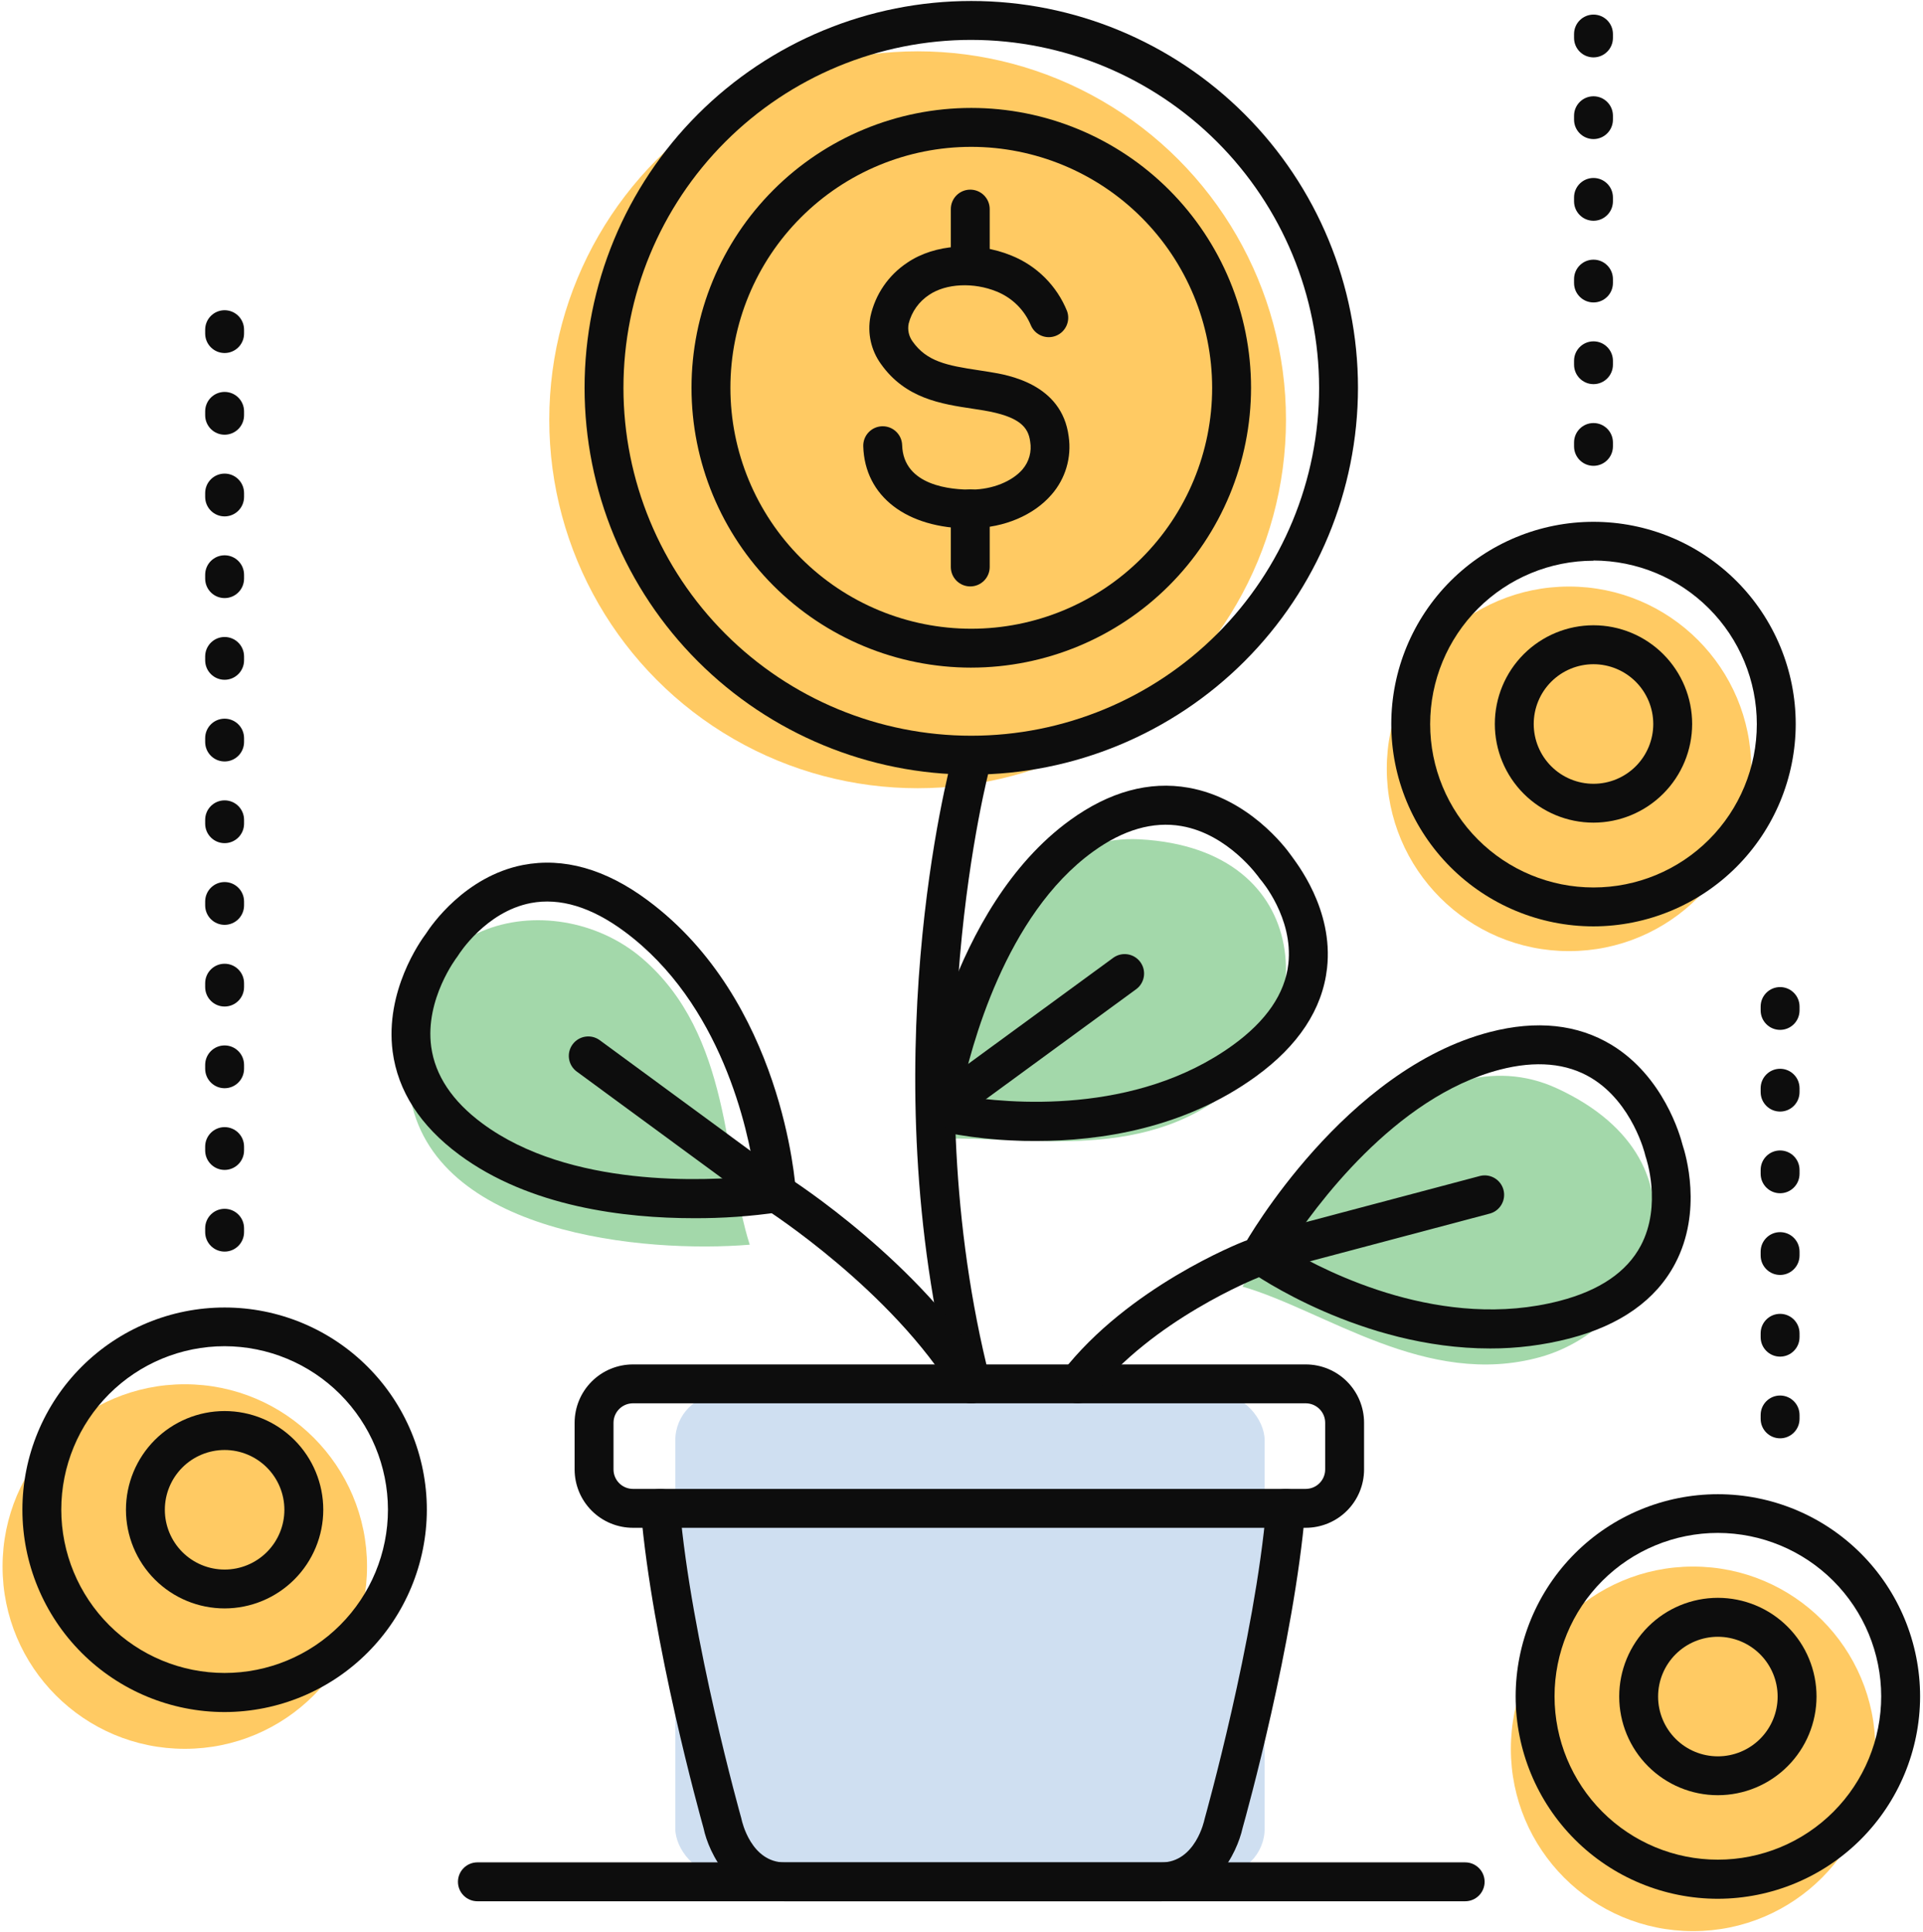
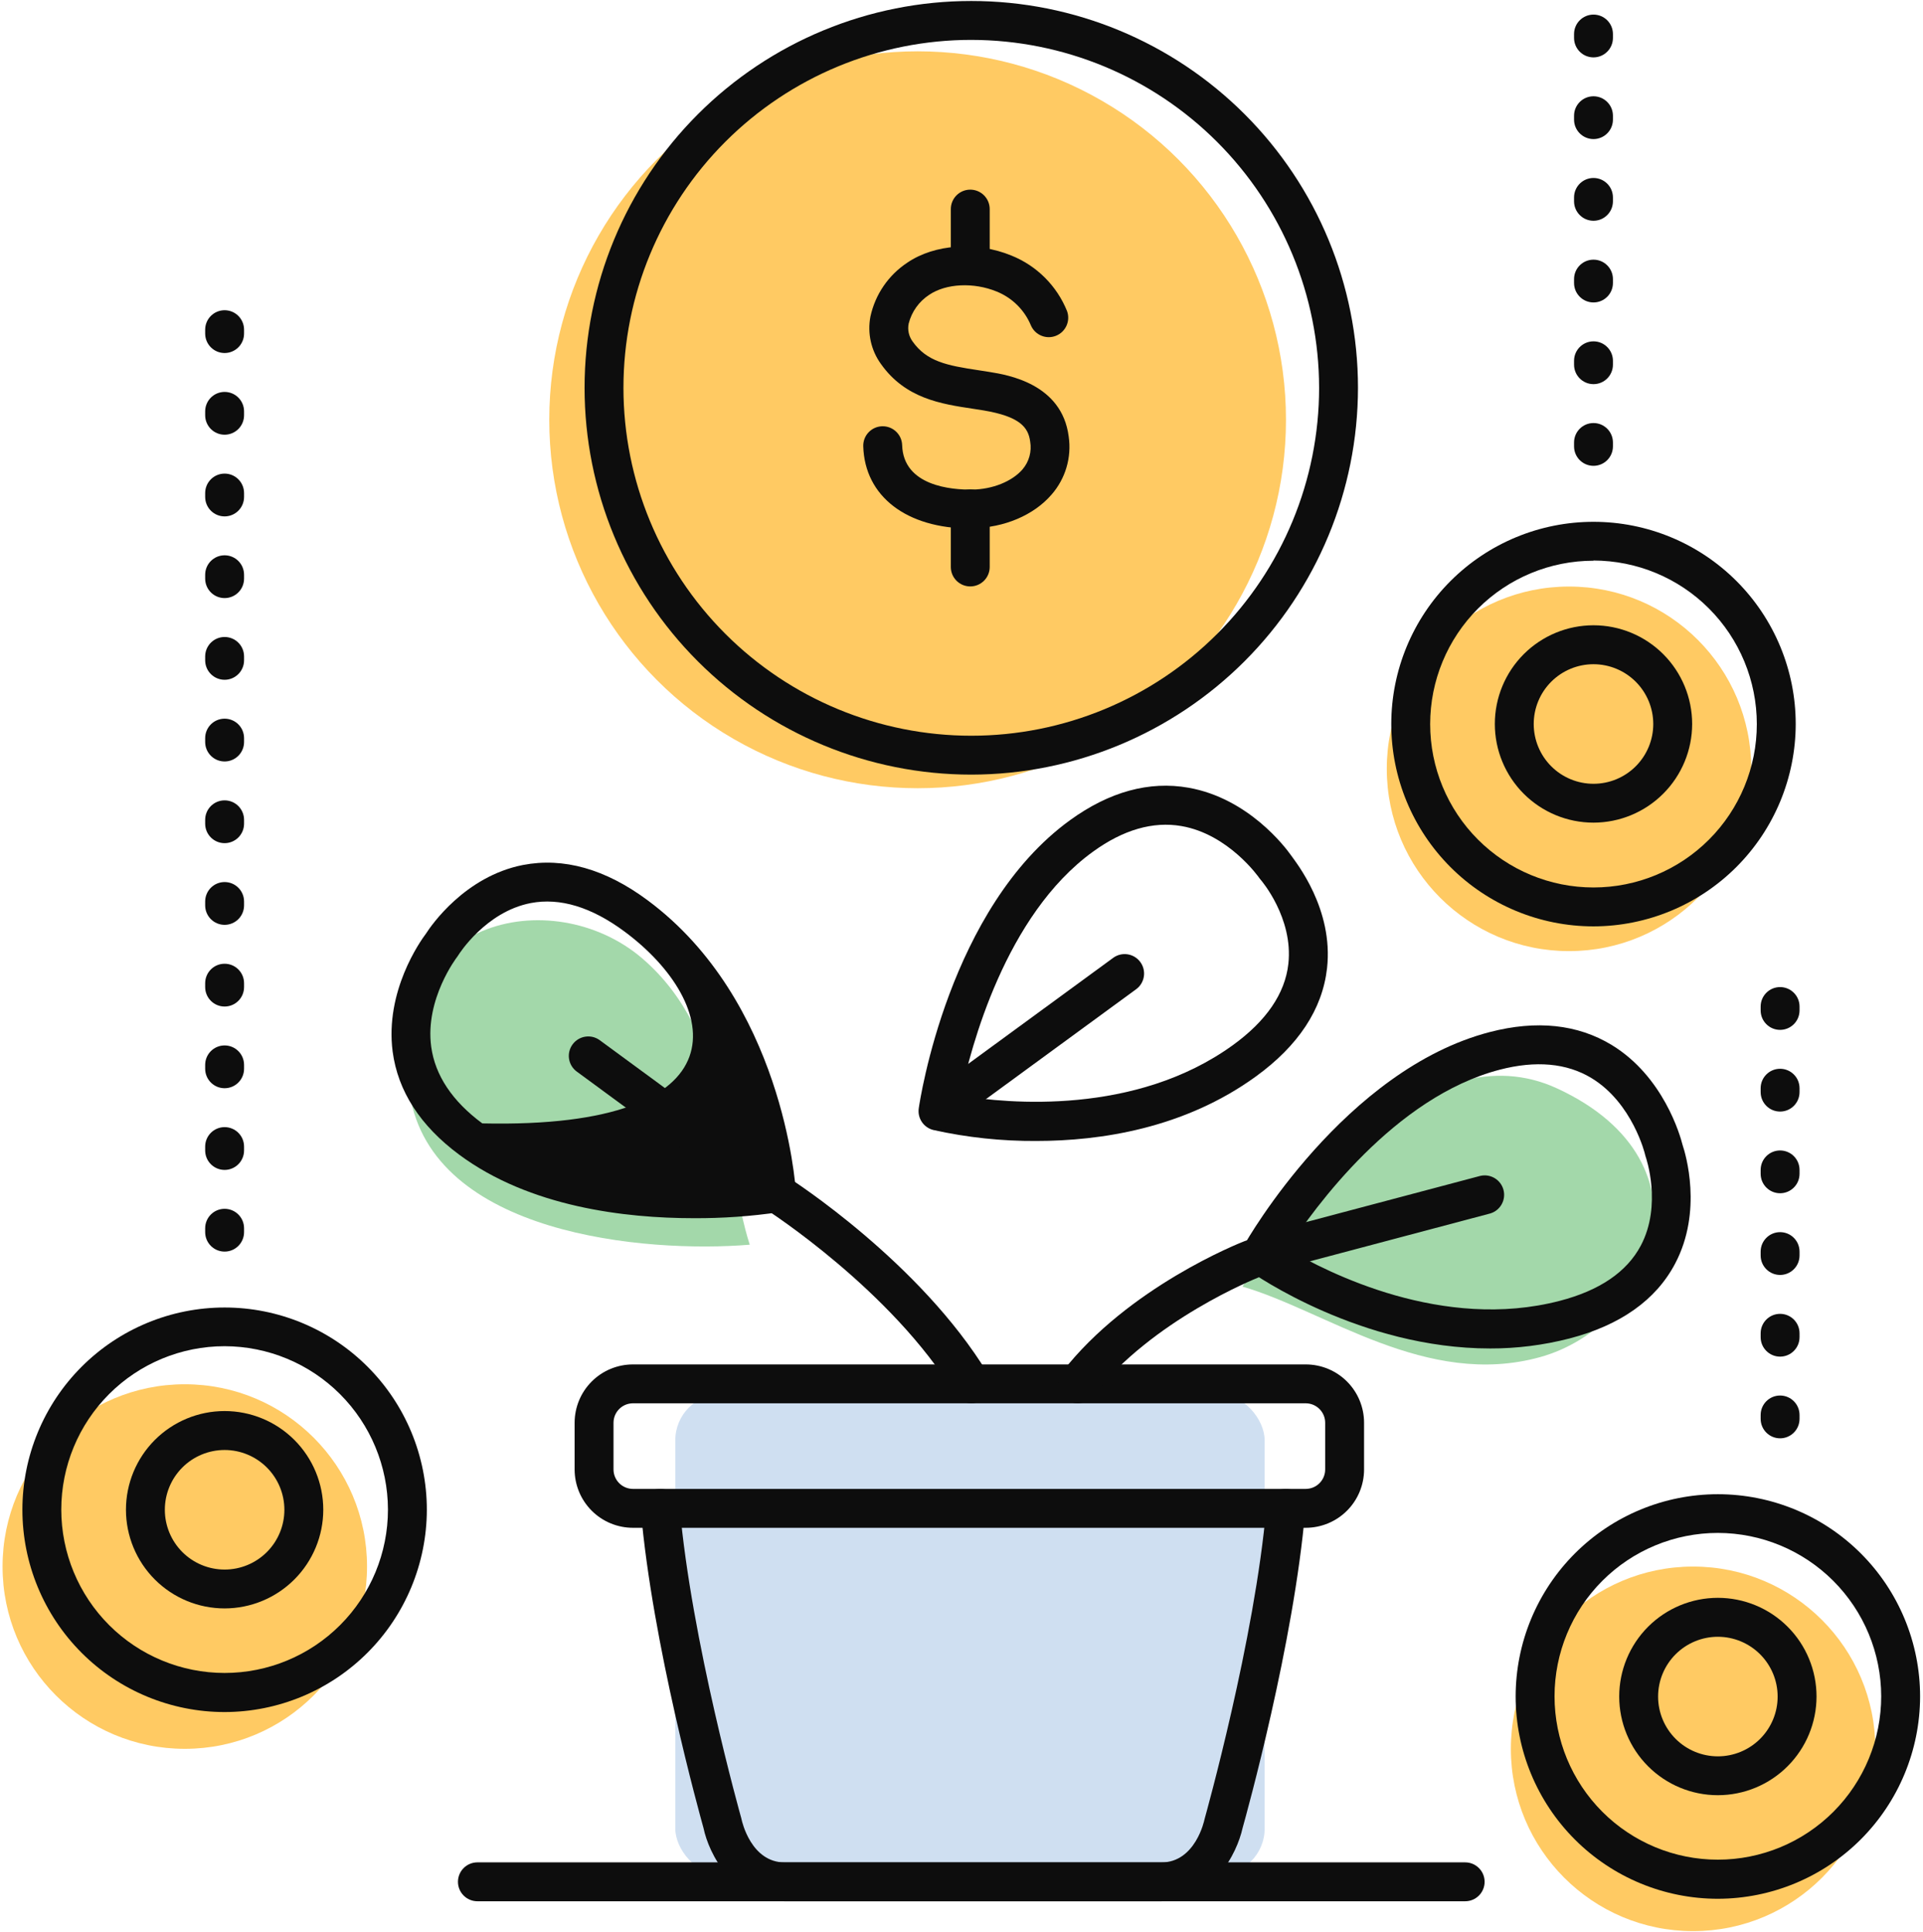
<svg xmlns="http://www.w3.org/2000/svg" width="456" height="458" viewBox="0 0 456 458" fill="none">
  <circle cx="43.82" cy="371.37" r="43.214" fill="#FFCA63" />
  <circle cx="401.485" cy="414.589" r="43.214" fill="#FFCA63" />
  <circle cx="372.062" cy="182.261" r="43.214" fill="#FFCA63" />
  <circle cx="217.595" cy="99.512" r="87.347" fill="#FFCA63" />
-   <path d="M270.284 198.973C236.448 197.134 221.553 245.711 218.335 270.23C238.716 268.238 267.779 276.54 290.052 259.656C312.325 242.772 312.578 201.271 270.284 198.973Z" fill="#A3D8AA" />
  <path d="M97.163 259.345C102.511 292.806 153.138 297.106 177.784 295.074C171.532 275.573 173.511 245.413 152.303 227.208C131.096 209.002 90.478 217.519 97.163 259.345Z" fill="#A3D8AA" />
  <path d="M369.27 258.039C338.518 243.808 306.702 283.423 294.638 305.01C314.309 310.702 338.235 329.172 365.175 321.73C392.116 314.288 407.711 275.828 369.27 258.039Z" fill="#A3D8AA" />
  <rect x="160.13" y="330.453" width="139.756" height="114.011" rx="11" fill="#CFDFF1" />
  <path d="M407.358 450.13C394.64 450.13 382.443 445.078 373.45 436.085C364.458 427.093 359.406 414.896 359.406 402.177C359.406 389.459 364.458 377.262 373.45 368.269C382.442 359.277 394.64 354.225 407.358 354.225C420.077 354.225 432.273 359.277 441.266 368.269C450.259 377.262 455.311 389.459 455.311 402.177C455.289 414.888 450.229 427.072 441.241 436.06C432.253 445.049 420.069 450.108 407.358 450.13ZM407.358 363.4C397.087 363.4 387.235 367.481 379.971 374.744C372.708 382.008 368.627 391.86 368.627 402.131C368.627 412.402 372.708 422.254 379.971 429.517C387.235 436.781 397.087 440.861 407.358 440.861C417.629 440.861 427.481 436.781 434.745 429.517C442.008 422.254 446.089 412.402 446.089 402.131C446.072 391.864 441.985 382.023 434.726 374.762C427.466 367.503 417.625 363.417 407.358 363.4Z" fill="#0D0D0D" />
  <path d="M377.865 219.608C365.146 219.608 352.949 214.556 343.956 205.563C334.964 196.571 329.912 184.374 329.912 171.655C329.912 158.937 334.964 146.74 343.956 137.747C352.949 128.755 365.146 123.703 377.865 123.703C390.583 123.703 402.78 128.755 411.773 137.747C420.765 146.739 425.817 158.937 425.817 171.655C425.795 184.366 420.736 196.55 411.748 205.538C402.76 214.526 390.575 219.586 377.865 219.608ZM377.865 132.925C367.593 132.925 357.741 137.006 350.478 144.269C343.214 151.533 339.134 161.385 339.134 171.656C339.134 181.927 343.214 191.779 350.478 199.042C357.742 206.306 367.593 210.387 377.865 210.387C388.136 210.387 397.988 206.306 405.251 199.042C412.515 191.779 416.595 181.927 416.595 171.656C416.591 161.382 412.51 151.528 405.248 144.258C397.987 136.988 388.139 132.896 377.864 132.879L377.865 132.925Z" fill="#0D0D0D" />
  <path d="M53.263 405.866C40.545 405.866 28.348 400.814 19.355 391.821C10.363 382.829 5.311 370.632 5.311 357.913C5.311 345.195 10.363 332.998 19.355 324.005C28.347 315.013 40.545 309.961 53.263 309.961C65.981 309.961 78.178 315.013 87.171 324.005C96.164 332.998 101.216 345.195 101.216 357.913C101.194 370.624 96.134 382.809 87.146 391.797C78.158 400.785 65.974 405.844 53.263 405.866ZM53.263 319.136C42.992 319.136 33.14 323.217 25.877 330.48C18.613 337.744 14.532 347.596 14.532 357.867C14.532 368.138 18.613 377.99 25.877 385.253C33.14 392.517 42.992 396.598 53.263 396.598C63.534 396.598 73.386 392.517 80.65 385.253C87.913 377.99 91.994 368.138 91.994 357.867C91.977 347.6 87.89 337.759 80.631 330.499C73.371 323.24 63.53 319.153 53.263 319.136Z" fill="#0D0D0D" />
  <path d="M230.09 125.288C214.994 125.288 205.053 117.68 204.703 105.803C204.626 103.256 206.629 101.131 209.176 101.054C211.722 100.977 213.848 102.98 213.925 105.526C214.211 115.237 225.682 116.131 230.524 116.067C235.365 116.002 239.985 114.13 242.438 111.308C244.02 109.484 244.696 107.046 244.282 104.669C243.84 101.275 241.793 98.73 233.216 97.291L230.69 96.895C223.192 95.77 214.69 94.488 208.88 86.263C206.55 83.03 205.654 78.982 206.4 75.067C207.532 69.81 210.685 65.207 215.179 62.249C221.634 57.86 231.556 57.187 239.828 60.58C245.84 62.992 250.609 67.75 253.033 73.758C253.878 76.108 252.699 78.704 250.374 79.614C248.047 80.524 245.421 79.415 244.448 77.115C242.925 73.468 240.001 70.584 236.333 69.11C230.883 66.879 224.345 67.192 220.361 69.876C217.928 71.456 216.182 73.896 215.473 76.709C215.172 78.187 215.507 79.723 216.396 80.942C219.761 85.709 224.538 86.65 232.072 87.775C232.948 87.913 233.834 88.042 234.71 88.19C238.933 88.872 251.779 90.956 253.411 103.433C254.152 108.417 252.666 113.475 249.344 117.265C245.13 122.143 238.112 125.113 230.588 125.214L230.09 125.288Z" fill="#0D0D0D" />
  <path d="M230.078 67.23C227.532 67.23 225.467 65.166 225.467 62.619V49.57C225.467 47.023 227.532 44.959 230.078 44.959C232.625 44.959 234.689 47.023 234.689 49.57V62.619C234.689 63.842 234.204 65.015 233.338 65.879C232.475 66.744 231.302 67.23 230.078 67.23Z" fill="#0D0D0D" />
  <path d="M230.078 139.02C227.532 139.02 225.467 136.956 225.467 134.409V120.632C225.467 118.085 227.532 116.021 230.078 116.021C232.625 116.021 234.689 118.085 234.689 120.632V134.409C234.689 135.632 234.204 136.805 233.338 137.669C232.475 138.534 231.302 139.02 230.078 139.02Z" fill="#0D0D0D" />
  <path d="M230.318 183.634C205.998 183.634 182.675 173.973 165.477 156.776C148.28 139.579 138.619 116.254 138.619 91.934C138.619 67.615 148.28 44.291 165.477 27.093C182.674 9.896 205.999 0.234 230.318 0.234C254.638 0.234 277.962 9.896 295.16 27.093C312.357 44.289 322.018 67.615 322.018 91.934C321.992 116.247 312.321 139.554 295.131 156.748C277.939 173.939 254.632 183.609 230.317 183.635L230.318 183.634ZM230.318 9.455C208.443 9.455 187.467 18.145 171.996 33.612C156.526 49.08 147.839 70.058 147.839 91.934C147.839 113.811 156.529 134.785 171.996 150.256C187.464 165.727 208.442 174.414 230.318 174.414C252.195 174.414 273.17 165.724 288.64 150.256C304.111 134.789 312.798 113.811 312.798 91.934C312.773 70.067 304.076 49.102 288.614 33.64C273.151 18.178 252.187 9.481 230.32 9.456L230.318 9.455Z" fill="#0D0D0D" />
-   <path d="M230.318 158.272C212.723 158.272 195.85 151.281 183.407 138.842C170.967 126.4 163.977 109.526 163.977 91.93C163.977 74.334 170.967 57.461 183.407 45.018C195.848 32.578 212.722 25.588 230.318 25.588C247.915 25.588 264.787 32.578 277.23 45.018C289.67 57.459 296.66 74.334 296.66 91.93C296.645 109.52 289.652 126.385 277.213 138.822C264.775 151.26 247.91 158.254 230.321 158.269L230.318 158.272ZM230.318 34.813C215.169 34.813 200.642 40.83 189.93 51.543C179.217 62.255 173.2 76.782 173.2 91.931C173.2 107.08 179.217 121.608 189.93 132.319C200.643 143.032 215.17 149.049 230.318 149.049C245.467 149.049 259.995 143.032 270.707 132.319C281.419 121.607 287.436 107.08 287.436 91.931C287.421 76.786 281.399 62.266 270.69 51.558C259.982 40.849 245.463 34.827 230.318 34.812L230.318 34.813Z" fill="#0D0D0D" />
  <path d="M186.059 450.72C173.711 450.72 168.113 439.479 166.822 433.365C165.9 430.045 154.668 389.636 151.957 357.979C151.739 355.432 153.624 353.19 156.171 352.971C158.718 352.753 160.96 354.639 161.179 357.185C163.881 388.659 175.657 430.6 175.777 431.021C175.814 431.137 175.841 431.254 175.86 431.372C175.943 431.759 178.091 441.516 186.096 441.516H275.379C283.494 441.516 285.587 431.491 285.606 431.372C285.624 431.252 285.661 431.141 285.698 431.021C285.809 430.597 297.594 388.603 300.296 357.185C300.4 355.962 300.988 354.831 301.927 354.041C302.866 353.251 304.08 352.867 305.303 352.971C307.85 353.189 309.736 355.432 309.518 357.979C306.806 389.637 295.584 430.044 294.652 433.365C293.288 439.479 287.69 450.72 275.342 450.72H186.059Z" fill="#0D0D0D" />
  <path d="M309.627 362.184H150.093C146.424 362.184 142.906 360.727 140.312 358.133C137.718 355.539 136.26 352.021 136.26 348.352V337.286C136.26 333.617 137.717 330.099 140.312 327.505C142.906 324.911 146.424 323.454 150.093 323.454H309.627C313.296 323.454 316.814 324.911 319.408 327.505C322.002 330.099 323.46 333.617 323.46 337.286V348.352C323.46 352.021 322.003 355.539 319.408 358.133C316.814 360.727 313.296 362.184 309.627 362.184ZM150.093 332.675C147.546 332.675 145.482 334.739 145.482 337.286V348.352C145.482 349.575 145.967 350.748 146.833 351.612C147.696 352.477 148.869 352.963 150.093 352.963H309.627C310.851 352.963 312.023 352.477 312.887 351.612C313.752 350.748 314.238 349.575 314.238 348.352V337.286C314.238 336.063 313.752 334.89 312.887 334.026C312.023 333.161 310.851 332.675 309.627 332.675L150.093 332.675Z" fill="#0D0D0D" />
-   <path d="M230.318 332.675C228.208 332.677 226.365 331.244 225.846 329.199C206.407 252.66 225.062 182.27 225.846 179.311C226.513 176.851 229.047 175.398 231.508 176.065C233.969 176.732 235.421 179.267 234.754 181.728C234.561 182.428 215.942 252.817 234.754 326.933C235.055 328.119 234.874 329.376 234.247 330.428C233.622 331.48 232.602 332.24 231.416 332.539C231.056 332.627 230.689 332.673 230.319 332.678L230.318 332.675Z" fill="#0D0D0D" />
-   <path d="M164.47 288.789C148.258 288.789 125.628 286.152 108.874 273.721C99.652 266.878 94.35 258.662 93.105 249.284C91.261 234.99 99.634 223.149 101.008 221.333C102.225 219.424 110.23 207.768 124.007 205.057C133.606 203.212 143.557 205.979 153.59 213.439C185.516 237.121 188.632 280.673 188.715 282.518C188.86 284.879 187.195 286.966 184.86 287.351C178.11 288.348 171.294 288.828 164.472 288.789L164.47 288.789ZM108.422 226.82C108.339 226.921 100.722 236.834 102.252 248.14C103.174 254.927 107.25 261.05 114.37 266.316C135.008 281.624 167.356 279.992 179.014 278.793C177.401 267.727 171.056 237.866 148.104 220.845C140.256 215.026 132.777 212.757 125.852 214.085C115.136 216.151 108.792 226.267 108.727 226.368C108.637 226.527 108.535 226.677 108.423 226.82L108.422 226.82Z" fill="#0D0D0D" />
+   <path d="M164.47 288.789C148.258 288.789 125.628 286.152 108.874 273.721C99.652 266.878 94.35 258.662 93.105 249.284C91.261 234.99 99.634 223.149 101.008 221.333C102.225 219.424 110.23 207.768 124.007 205.057C133.606 203.212 143.557 205.979 153.59 213.439C185.516 237.121 188.632 280.673 188.715 282.518C188.86 284.879 187.195 286.966 184.86 287.351C178.11 288.348 171.294 288.828 164.472 288.789L164.47 288.789ZM108.422 226.82C108.339 226.921 100.722 236.834 102.252 248.14C103.174 254.927 107.25 261.05 114.37 266.316C177.401 267.727 171.056 237.866 148.104 220.845C140.256 215.026 132.777 212.757 125.852 214.085C115.136 216.151 108.792 226.267 108.727 226.368C108.637 226.527 108.535 226.677 108.423 226.82L108.422 226.82Z" fill="#0D0D0D" />
  <path d="M353.301 319.671C322.685 319.671 297.564 302.196 296.313 301.311C294.379 299.943 293.797 297.332 294.966 295.271C295.889 293.574 318.943 253.588 353.265 244.664C364.377 241.778 374.106 242.82 382.184 247.726C394.467 255.214 398.433 269.203 398.986 271.416C399.705 273.565 403.79 287.093 397.234 299.533C392.678 308.192 384.231 314.168 372.132 317.313C365.981 318.896 359.654 319.689 353.302 319.673L353.301 319.671ZM305.303 296.082C314.94 301.791 342.19 315.577 369.854 308.384C379.306 305.931 385.77 301.533 389.072 295.308C394.199 285.662 390.298 274.375 390.252 274.265C390.206 274.154 390.141 273.914 390.105 273.748C390.105 273.619 387.135 261.465 377.37 255.563C371.514 252.022 364.192 251.358 355.616 253.59C330.708 260.054 311.682 286.271 305.301 296.083L305.303 296.082Z" fill="#0D0D0D" />
  <path d="M245.73 270.481C237.521 270.534 229.334 269.661 221.32 267.881C219.023 267.312 217.529 265.098 217.862 262.754C218.139 260.817 225.018 215.216 253.771 194.41C263.076 187.679 272.519 185.097 281.824 186.738C296.025 189.246 304.776 200.838 306.095 202.701C307.414 204.563 316.239 215.537 314.681 229.535C313.583 239.246 307.893 247.887 297.768 255.218C280.791 267.51 260.946 270.479 245.73 270.479L245.73 270.481ZM227.794 259.757C238.86 261.601 269.209 264.497 292.344 247.768C300.284 242.023 304.711 235.55 305.504 228.523C306.73 217.595 299.049 208.669 298.956 208.577C298.829 208.437 298.712 208.289 298.606 208.134C298.513 207.986 291.357 197.769 280.162 195.832C273.421 194.661 266.33 196.708 259.183 201.9C238.407 216.913 230.181 248.277 227.793 259.758L227.794 259.757Z" fill="#0D0D0D" />
  <path d="M255.531 332.675C253.771 332.674 252.165 331.668 251.393 330.087C250.622 328.505 250.817 326.623 251.898 325.233C267.574 305.093 293.931 294.691 295.044 294.258C296.189 293.789 297.475 293.8 298.611 294.288C299.749 294.777 300.642 295.702 301.089 296.855C301.538 298.009 301.504 299.294 300.994 300.422C300.485 301.549 299.544 302.425 298.382 302.852C298.013 303 273.216 312.848 259.172 330.895C258.297 332.018 256.953 332.676 255.529 332.675L255.531 332.675Z" fill="#0D0D0D" />
  <path d="M230.318 332.675C228.708 332.674 227.215 331.83 226.381 330.453C211.46 305.886 182.026 286.956 181.731 286.771C179.583 285.403 178.948 282.552 180.316 280.403C181.684 278.255 184.535 277.62 186.683 278.988C187.965 279.799 218.212 299.275 234.256 325.675C235.572 327.85 234.879 330.681 232.707 332.001C231.989 332.444 231.162 332.678 230.318 332.675Z" fill="#0D0D0D" />
  <path d="M347.435 450.72H113.206C110.659 450.72 108.595 448.656 108.595 446.109C108.595 443.562 110.659 441.498 113.206 441.498H347.435C349.981 441.498 352.046 443.562 352.046 446.109C352.046 448.656 349.981 450.72 347.435 450.72Z" fill="#0D0D0D" />
  <path d="M422.113 340.973C419.566 340.973 417.502 338.909 417.502 336.362V335.44C417.502 332.893 419.566 330.829 422.113 330.829C424.659 330.829 426.724 332.893 426.724 335.44V336.362C426.724 337.586 426.238 338.758 425.373 339.622C424.509 340.487 423.336 340.973 422.113 340.973ZM422.113 321.608C419.566 321.608 417.502 319.543 417.502 316.997V316.074C417.502 313.528 419.566 311.464 422.113 311.464C424.659 311.464 426.724 313.528 426.724 316.074V316.997C426.724 318.22 426.238 319.393 425.373 320.257C424.509 321.122 423.336 321.608 422.113 321.608ZM422.113 302.242C419.566 302.242 417.502 300.178 417.502 297.631V296.709C417.502 294.162 419.566 292.098 422.113 292.098C424.659 292.098 426.724 294.162 426.724 296.709V297.631C426.724 298.855 426.238 300.027 425.373 300.891C424.509 301.756 423.336 302.242 422.113 302.242ZM422.113 282.876C419.566 282.876 417.502 280.812 417.502 278.266V277.343C417.502 274.797 419.566 272.732 422.113 272.732C424.659 272.732 426.724 274.797 426.724 277.343V278.266C426.724 279.489 426.238 280.662 425.373 281.525C424.509 282.391 423.336 282.876 422.113 282.876ZM422.113 263.511C419.566 263.511 417.502 261.447 417.502 258.9V257.978C417.502 255.431 419.566 253.367 422.113 253.367C424.659 253.367 426.724 255.431 426.724 257.978V258.9C426.724 260.123 426.238 261.296 425.373 262.16C424.509 263.025 423.336 263.511 422.113 263.511ZM422.113 244.145C419.566 244.145 417.502 242.081 417.502 239.535V238.612C417.502 236.066 419.566 234.001 422.113 234.001C424.659 234.001 426.724 236.066 426.724 238.612V239.535C426.724 240.758 426.238 241.931 425.373 242.794C424.509 243.66 423.336 244.145 422.113 244.145Z" fill="#0D0D0D" />
  <path d="M377.865 110.431C375.318 110.431 373.254 108.367 373.254 105.82V104.898C373.254 102.351 375.318 100.287 377.865 100.287C380.411 100.287 382.475 102.351 382.475 104.898V105.82C382.475 107.044 381.99 108.216 381.124 109.08C380.261 109.946 379.088 110.431 377.865 110.431ZM377.865 91.066C375.318 91.066 373.254 89.002 373.254 86.455V85.533C373.254 82.986 375.318 80.922 377.865 80.922C380.411 80.922 382.475 82.986 382.475 85.533V86.455C382.475 87.678 381.99 88.851 381.124 89.715C380.261 90.58 379.088 91.066 377.865 91.066ZM377.865 71.7C375.318 71.7 373.254 69.636 373.254 67.089V66.167C373.254 63.62 375.318 61.556 377.865 61.556C380.411 61.556 382.475 63.62 382.475 66.167V67.089C382.475 68.313 381.99 69.485 381.124 70.349C380.261 71.215 379.088 71.7 377.865 71.7ZM377.865 52.335C375.318 52.335 373.254 50.271 373.254 47.724V46.802C373.254 44.255 375.318 42.191 377.865 42.191C380.411 42.191 382.475 44.255 382.475 46.802V47.724C382.475 48.947 381.99 50.12 381.124 50.984C380.261 51.849 379.088 52.335 377.865 52.335ZM377.865 32.969C375.318 32.969 373.254 30.905 373.254 28.358V27.436C373.254 24.889 375.318 22.825 377.865 22.825C380.411 22.825 382.475 24.889 382.475 27.436V28.358C382.475 29.582 381.99 30.754 381.124 31.618C380.261 32.483 379.088 32.969 377.865 32.969ZM377.865 13.604C375.318 13.604 373.254 11.54 373.254 8.993V8.071C373.254 5.524 375.318 3.46 377.865 3.46C380.411 3.46 382.475 5.524 382.475 8.071V8.993C382.475 10.216 381.99 11.389 381.124 12.253C380.261 13.118 379.088 13.604 377.865 13.604Z" fill="#0D0D0D" />
  <path d="M53.263 296.709C50.716 296.709 48.652 294.645 48.652 292.098V291.176C48.652 288.629 50.716 286.565 53.263 286.565C55.81 286.565 57.874 288.629 57.874 291.176V292.098C57.874 293.322 57.388 294.494 56.523 295.358C55.659 296.223 54.486 296.709 53.263 296.709ZM53.263 277.344C50.716 277.344 48.652 275.28 48.652 272.733V271.811C48.652 269.264 50.716 267.2 53.263 267.2C55.81 267.2 57.874 269.264 57.874 271.811V272.733C57.874 273.956 57.388 275.129 56.523 275.993C55.659 276.858 54.486 277.344 53.263 277.344ZM53.263 257.978C50.716 257.978 48.652 255.914 48.652 253.367V252.445C48.652 249.898 50.716 247.834 53.263 247.834C55.81 247.834 57.874 249.898 57.874 252.445V253.367C57.874 254.591 57.388 255.763 56.523 256.627C55.659 257.492 54.486 257.978 53.263 257.978ZM53.263 238.613C50.716 238.613 48.652 236.549 48.652 234.002V233.08C48.652 230.533 50.716 228.469 53.263 228.469C55.81 228.469 57.874 230.533 57.874 233.08V234.002C57.874 235.225 57.388 236.398 56.523 237.262C55.659 238.127 54.486 238.613 53.263 238.613ZM53.263 219.247C50.716 219.247 48.652 217.183 48.652 214.636V213.714C48.652 211.167 50.716 209.103 53.263 209.103C55.81 209.103 57.874 211.167 57.874 213.714V214.636C57.874 215.86 57.388 217.032 56.523 217.896C55.659 218.761 54.486 219.247 53.263 219.247ZM53.263 199.882C50.716 199.882 48.652 197.817 48.652 195.271V194.349C48.652 191.802 50.716 189.738 53.263 189.738C55.81 189.738 57.874 191.802 57.874 194.349V195.271C57.874 196.494 57.388 197.667 56.523 198.531C55.659 199.396 54.486 199.882 53.263 199.882ZM53.263 180.516C50.716 180.516 48.652 178.452 48.652 175.905V174.983C48.652 172.436 50.716 170.372 53.263 170.372C55.81 170.372 57.874 172.436 57.874 174.983V175.905C57.874 177.129 57.388 178.301 56.523 179.165C55.659 180.03 54.486 180.516 53.263 180.516ZM53.263 161.151C50.716 161.151 48.652 159.086 48.652 156.54V155.617C48.652 153.071 50.716 151.007 53.263 151.007C55.81 151.007 57.874 153.071 57.874 155.617V156.54C57.874 157.763 57.388 158.936 56.523 159.799C55.659 160.665 54.486 161.151 53.263 161.151ZM53.263 141.785C50.716 141.785 48.652 139.721 48.652 137.174V136.252C48.652 133.705 50.716 131.641 53.263 131.641C55.81 131.641 57.874 133.705 57.874 136.252V137.174C57.874 138.398 57.388 139.57 56.523 140.434C55.659 141.299 54.486 141.785 53.263 141.785ZM53.263 122.419C50.716 122.419 48.652 120.355 48.652 117.809V116.886C48.652 114.34 50.716 112.275 53.263 112.275C55.81 112.275 57.874 114.34 57.874 116.886V117.809C57.874 119.032 57.388 120.205 56.523 121.068C55.659 121.934 54.486 122.419 53.263 122.419ZM53.263 103.054C50.716 103.054 48.652 100.99 48.652 98.443V97.521C48.652 94.974 50.716 92.91 53.263 92.91C55.81 92.91 57.874 94.974 57.874 97.521V98.443C57.874 99.666 57.388 100.839 56.523 101.703C55.659 102.568 54.486 103.054 53.263 103.054ZM53.263 83.688C50.716 83.688 48.652 81.624 48.652 79.078V78.155C48.652 75.609 50.716 73.544 53.263 73.544C55.81 73.544 57.874 75.609 57.874 78.155V79.078C57.874 80.301 57.388 81.474 56.523 82.337C55.659 83.203 54.486 83.688 53.263 83.688Z" fill="#0D0D0D" />
  <path d="M183.603 287.302C182.606 287.302 181.635 286.977 180.837 286.38L136.766 254.03C134.714 252.522 134.271 249.636 135.779 247.584C137.287 245.532 140.173 245.09 142.225 246.597L186.296 278.947C187.884 280.138 188.531 282.211 187.904 284.094C187.277 285.977 185.514 287.246 183.53 287.246L183.603 287.302Z" fill="#0D0D0D" />
  <path d="M299.382 301.836C297.056 301.848 295.086 300.125 294.786 297.82C294.486 295.515 295.95 293.346 298.201 292.762L351.042 278.754C353.463 278.206 355.882 279.672 356.519 282.069C357.155 284.469 355.778 286.94 353.403 287.662L300.562 301.679C300.176 301.781 299.78 301.833 299.382 301.836Z" fill="#0D0D0D" />
  <path d="M222.693 267.578C220.709 267.578 218.946 266.308 218.319 264.425C217.692 262.543 218.339 260.469 219.927 259.278L264.061 227.003C266.117 225.579 268.933 226.053 270.408 228.072C271.884 230.09 271.483 232.918 269.502 234.444L225.376 266.72C224.592 267.28 223.654 267.579 222.692 267.578L222.693 267.578Z" fill="#0D0D0D" />
  <path d="M407.358 425.578C401.153 425.578 395.202 423.113 390.814 418.726C386.428 414.339 383.963 408.387 383.963 402.183C383.963 395.978 386.428 390.027 390.814 385.639C395.202 381.253 401.153 378.787 407.358 378.787C413.563 378.787 419.514 381.253 423.902 385.639C428.288 390.027 430.753 395.978 430.753 402.183C430.746 408.386 428.279 414.332 423.892 418.717C419.507 423.103 413.561 425.57 407.358 425.578ZM407.358 388.018C403.599 388.018 399.993 389.512 397.334 392.171C394.677 394.83 393.183 398.436 393.184 402.195C393.186 405.955 394.68 409.56 397.339 412.218C399.998 414.875 403.605 416.368 407.364 416.366C411.123 416.364 414.729 414.869 417.385 412.209C420.042 409.55 421.535 405.943 421.531 402.183C421.527 398.427 420.031 394.826 417.374 392.17C414.717 389.515 411.114 388.022 407.358 388.019V388.018Z" fill="#0D0D0D" />
  <path d="M377.865 195.02C371.66 195.02 365.709 192.555 361.321 188.169C356.935 183.781 354.469 177.83 354.469 171.625C354.469 165.42 356.935 159.469 361.321 155.081C365.709 150.695 371.66 148.23 377.865 148.23C384.069 148.23 390.02 150.695 394.408 155.081C398.794 159.469 401.26 165.42 401.26 171.625C401.252 177.828 398.785 183.775 394.399 188.159C390.014 192.546 384.067 195.013 377.865 195.02ZM377.865 157.461C374.105 157.461 370.499 158.955 367.84 161.614C365.183 164.273 363.689 167.878 363.691 171.638C363.692 175.397 365.186 179.003 367.845 181.66C370.504 184.318 374.111 185.81 377.87 185.808C381.63 185.807 385.236 184.311 387.891 181.651C390.549 178.992 392.041 175.385 392.038 171.626C392.033 167.87 390.538 164.269 387.881 161.613C385.223 158.957 381.621 157.465 377.865 157.462V157.461Z" fill="#0D0D0D" />
  <path d="M53.263 381.298C47.058 381.298 41.107 378.833 36.719 374.447C32.333 370.059 29.868 364.108 29.868 357.903C29.868 351.698 32.333 345.747 36.719 341.359C41.107 336.973 47.058 334.508 53.263 334.508C59.468 334.508 65.419 336.973 69.807 341.359C74.193 345.747 76.658 351.698 76.658 357.903C76.651 364.106 74.184 370.053 69.797 374.437C65.412 378.824 59.466 381.291 53.263 381.298ZM53.263 343.739C49.504 343.739 45.898 345.233 43.239 347.892C40.582 350.551 39.088 354.156 39.089 357.916C39.091 361.675 40.585 365.281 43.244 367.938C45.903 370.596 49.51 372.088 53.269 372.086C57.028 372.085 60.634 370.589 63.29 367.929C65.947 365.27 67.44 361.663 67.436 357.904C67.432 354.148 65.936 350.547 63.279 347.891C60.622 345.235 57.019 343.743 53.263 343.739V343.739Z" fill="#0D0D0D" />
</svg>